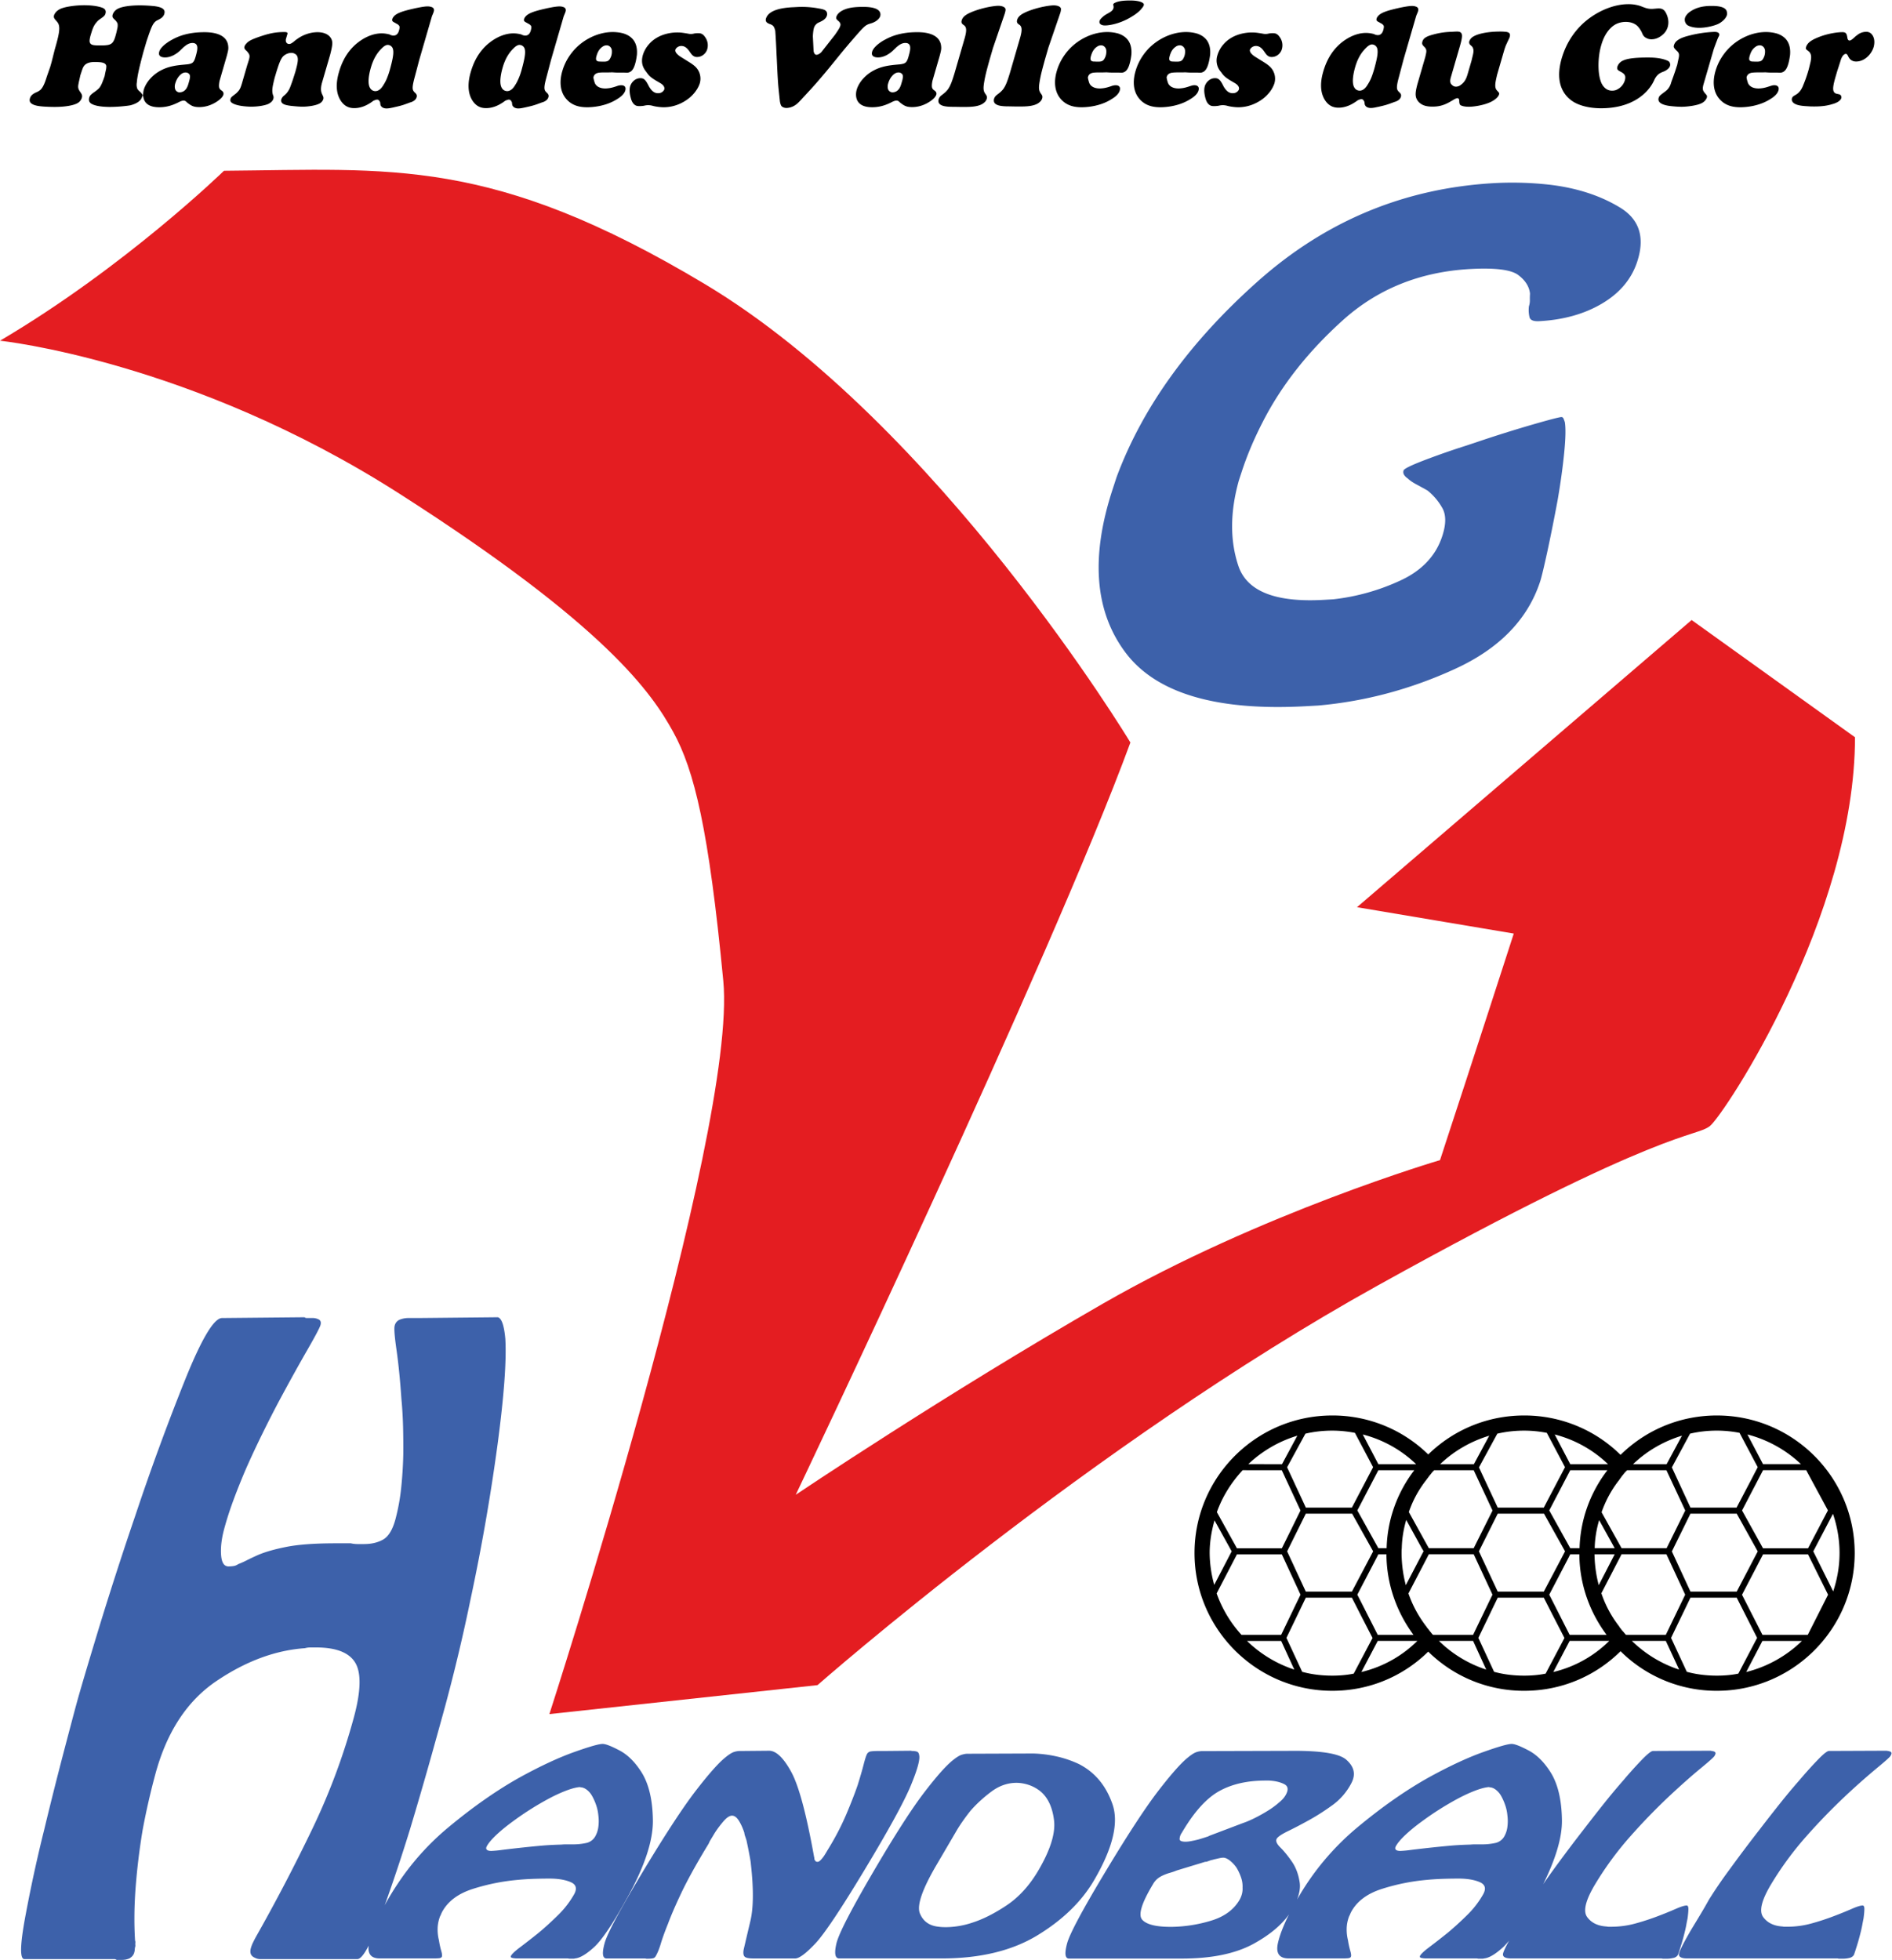
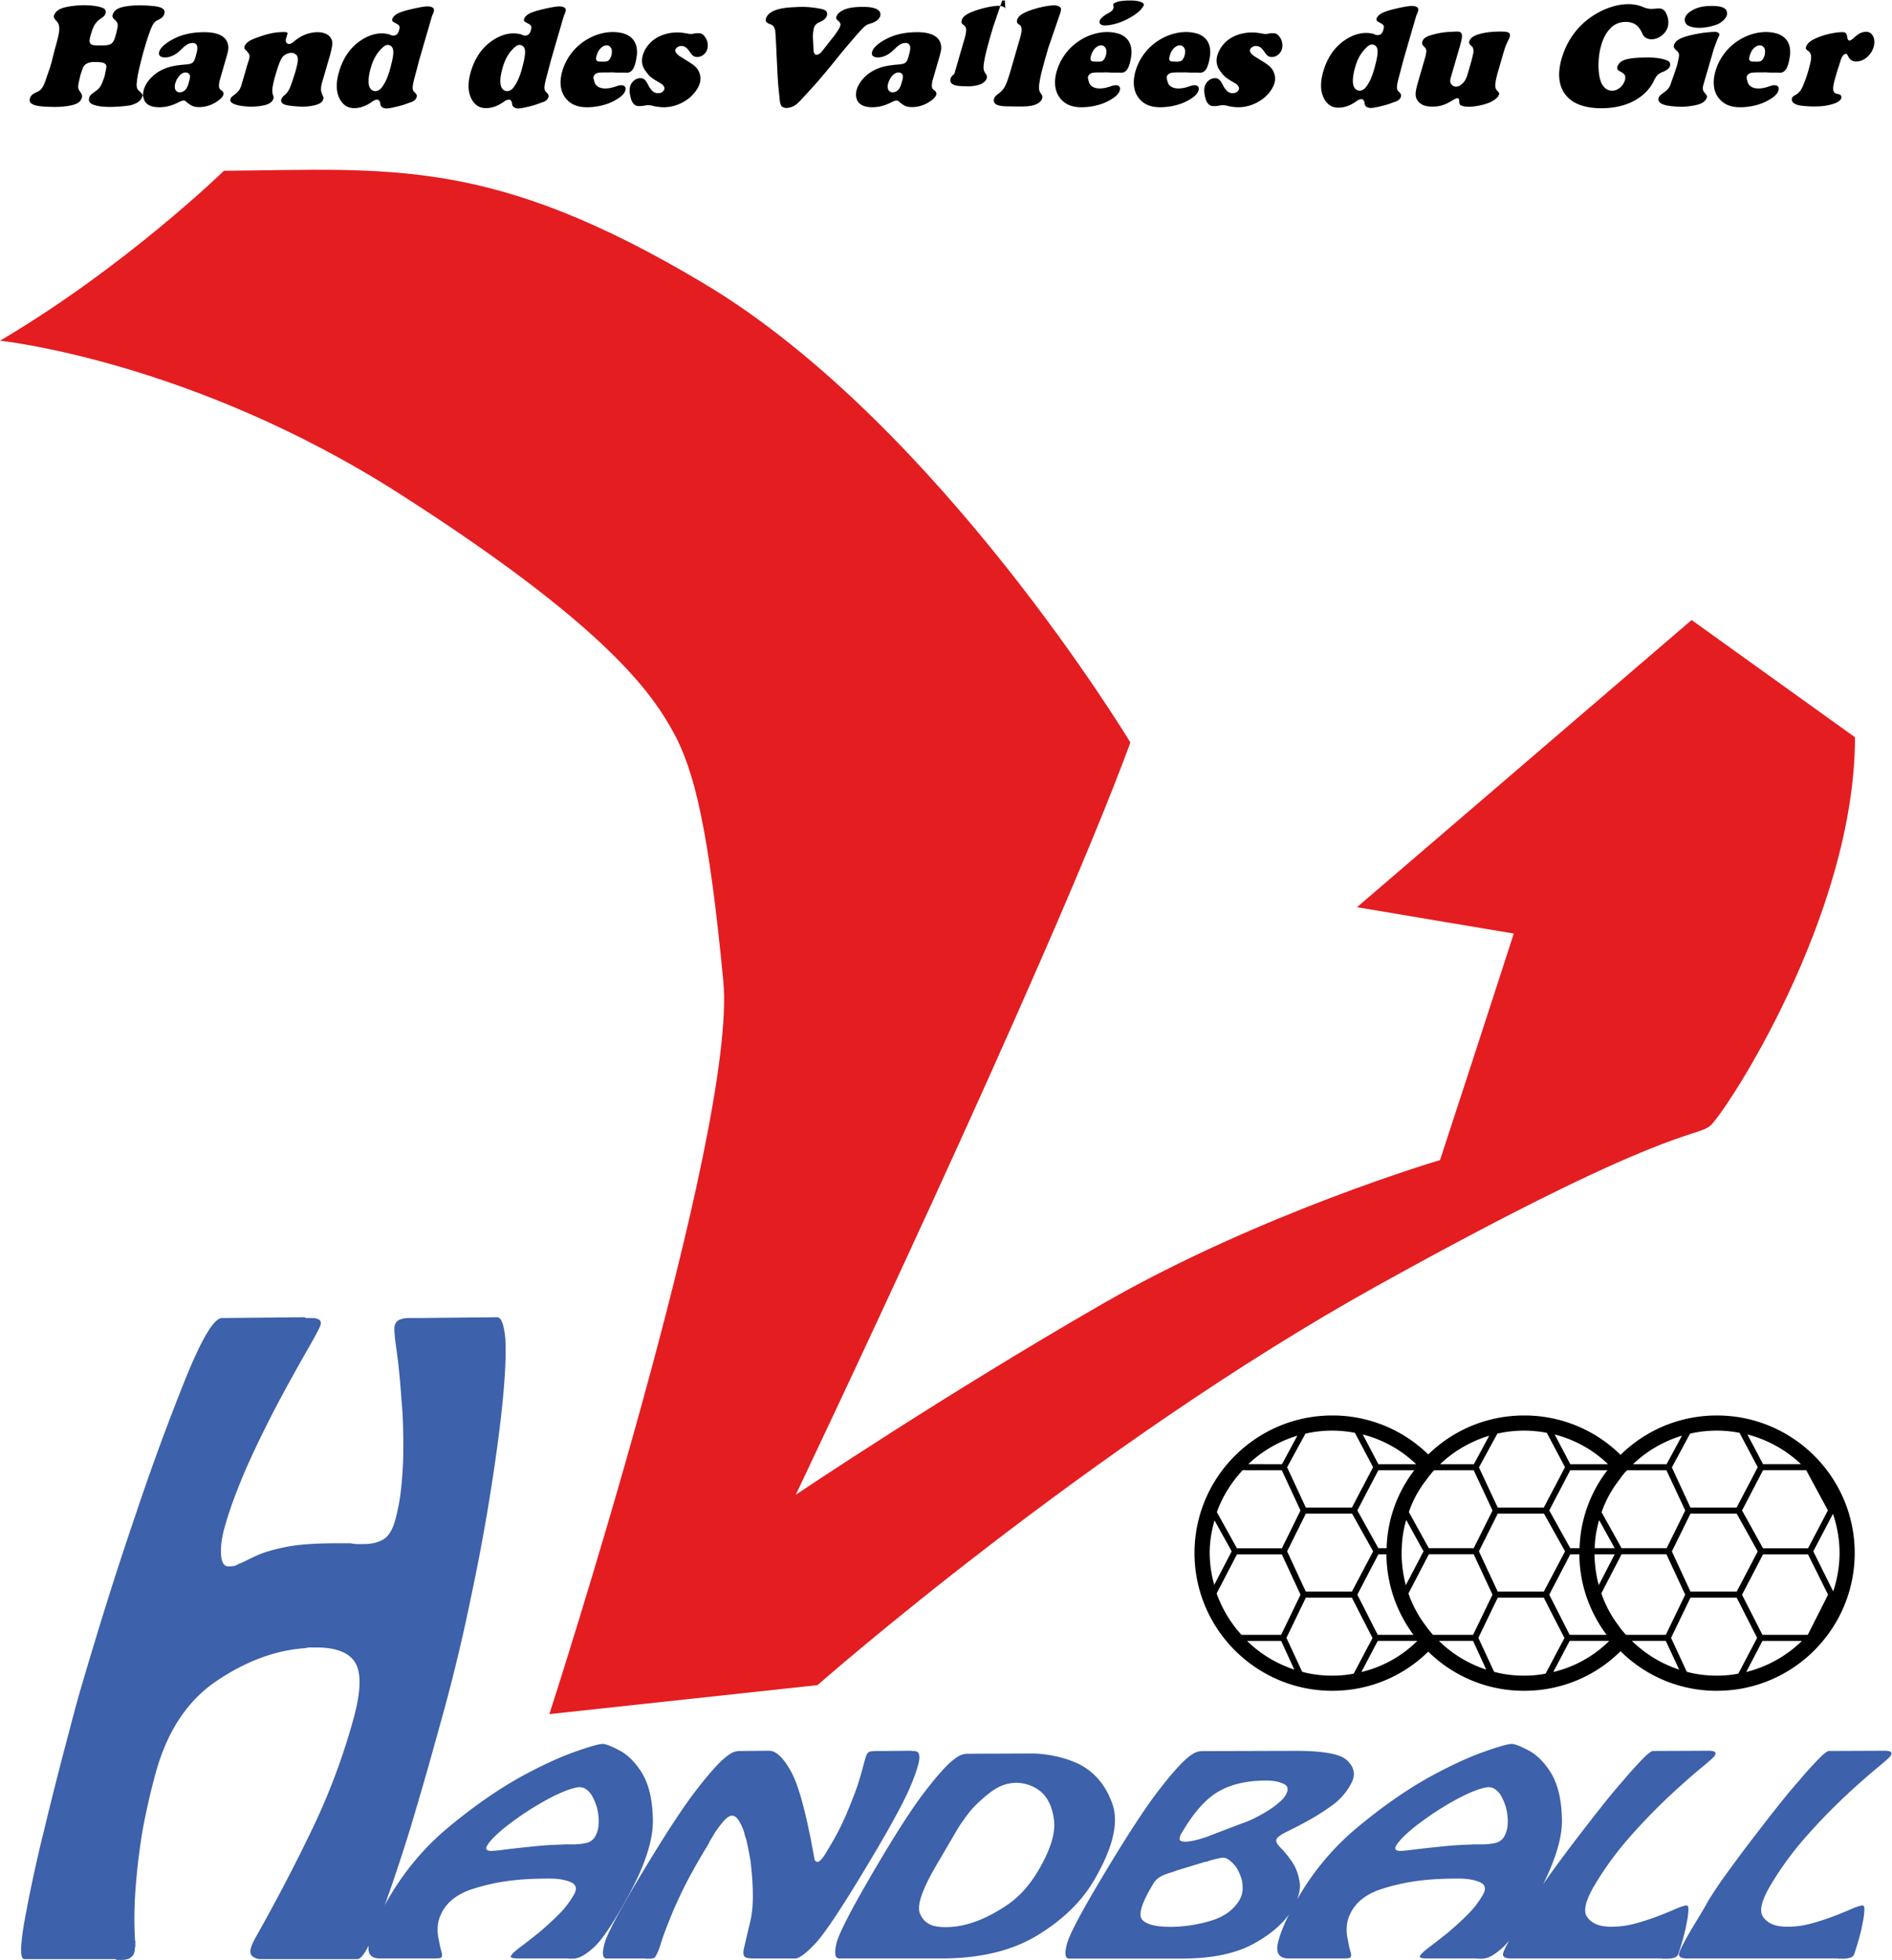
<svg xmlns="http://www.w3.org/2000/svg" width="124.846" height="129.333">
  <defs>
    <clipPath id="a" clipPathUnits="userSpaceOnUse">
      <path d="M0 97h93.634V0H0Z" />
    </clipPath>
  </defs>
  <g clip-path="url(#a)" transform="matrix(1.333 0 0 -1.333 0 129.333)">
    <path d="M0 0c1.044-1.892 1.761-4.826 2.479-12.326.717-7.5-8.609-36.293-8.609-36.293l13.272 1.434s13.532 11.903 27.75 19.793C49.109-19.5 50.609-20.087 51.326-19.5c.718.587 7.174 10.369 7.174 19.239l-8.087 5.804L33.848-8.674l7.761-1.305s-2.087-6.456-3.652-11.216c0 0-8.87-2.61-16.696-7.11-7.826-4.5-15.196-9.456-15.196-9.456S18.652-11.348 22.631-.521c0 0-9.5 15.77-21.066 22.695C-9 28.5-13.956 27.848-22.239 27.783c0 0-4.891-4.762-11.087-8.413 0 0 9.457-.979 19.761-7.566C-3.261 5.217-1.043 1.891 0 0" style="fill:#e41d21;fill-opacity:1;fill-rule:nonzero;stroke:none" transform="translate(33.326 60.787)" />
    <path d="M0 0a1.269 1.269 0 0 0-.145-.466.675.675 0 0 0-.42-.338 3.029 3.029 0 0 0-.761-.075h-.252a2.66 2.66 0 0 1-.26-.013 15.969 15.969 0 0 1-1.011-.055 63.64 63.64 0 0 1-1.917-.207 5.395 5.395 0 0 0-.532-.051c-.112 0-.188.02-.227.062-.04.042-.037.101.004.175.087.159.248.348.48.566.232.217.505.439.817.666a14.69 14.69 0 0 0 1.809 1.141c.3.158.586.288.859.39.275.101.494.154.661.162l-.007-.012c.112 0 .22-.039.326-.12a.99.99 0 0 0 .271-.32c.075-.133.141-.284.198-.451C-.05.887-.015.715 0 .539A2.114 2.114 0 0 0 0 0m2.698.32c-.014 1.008-.203 1.801-.568 2.378-.32.502-.682.861-1.087 1.073-.405.213-.682.321-.832.321-.186 0-.656-.134-1.408-.402-.753-.268-1.628-.673-2.626-1.217C-4.989 1.828-6.195.987-7.442-.051a12.92 12.92 0 0 1-2.48-2.762 13.771 13.771 0 0 1-.593-.966c-.022-.04-.039-.076-.061-.117A89.653 89.653 0 0 1-9.328-.144c.405 1.349.773 2.616 1.104 3.8.33 1.184.551 1.98.661 2.387a89.937 89.937 0 0 1 1.248 5.27 101.95 101.95 0 0 1 1.324 7.6c.319 2.393.448 4.137.385 5.232-.03.331-.076.584-.137.764-.061.177-.139.279-.232.306l-3.929-.039h-.509c-.139 0-.276-.026-.409-.076a.422.422 0 0 1-.262-.306c-.036-.128-.005-.528.092-1.203s.177-1.484.242-2.425c.041-.434.068-.885.081-1.355.011-.472.015-.937.011-1.395a20.118 20.118 0 0 0-.105-1.66 10.074 10.074 0 0 0-.284-1.547c-.139-.511-.339-.841-.599-.994-.261-.152-.58-.229-.959-.229h-.314c-.11 0-.222.012-.334.038h-.748c-1.018 0-1.821-.057-2.411-.171-.589-.115-1.064-.249-1.425-.402a12.631 12.631 0 0 1-.566-.267 4.317 4.317 0 0 0-.425-.191.55.55 0 0 0-.236-.096 1.714 1.714 0 0 0-.245-.018c-.219 0-.341.19-.368.572-.027.382.026.815.157 1.299.125.459.278.936.463 1.433.183.495.386.999.603 1.507.258.585.532 1.171.82 1.757.288.586.574 1.146.859 1.681.521.968.98 1.795 1.376 2.482.395.687.609 1.094.644 1.222.034.127.009.217-.077.268a.666.666 0 0 1-.338.076h-.254a.19.19 0 0 0-.125.039l-4.079-.039c-.4 0-1.009-1.018-1.83-3.055a121.805 121.805 0 0 1-2.464-6.722 184.769 184.769 0 0 1-1.845-5.71c-.545-1.794-.905-3.01-1.077-3.646-.104-.382-.313-1.172-.627-2.368a194.294 194.294 0 0 1-.969-3.858 72.128 72.128 0 0 1-.95-4.391c-.206-1.139-.241-1.783-.107-1.944.021-.025.047-.042.078-.042H-23.947c.03 0 .062-.012.094-.039h.27c.14 0 .266.027.38.078.016.006.027.023.041.032a.437.437 0 0 1 .191.273.55.55 0 0 1 .021.133.73.73 0 0 0 .032.173.856.856 0 0 0-.004.152.21.21 0 0 1-.013.114c-.053.841-.042 1.725.03 2.655.072.929.186 1.864.342 2.806a35.422 35.422 0 0 0 .635 2.788c.565 2.087 1.574 3.623 3.026 4.603 1.452.98 2.911 1.521 4.374 1.623a.991.991 0 0 0 .265.037h.284c.998 0 1.646-.254 1.948-.763.301-.51.276-1.413-.076-2.711a32.353 32.353 0 0 0-2.068-5.538 89.715 89.715 0 0 0-2.795-5.347 6.276 6.276 0 0 1-.126-.248 1.553 1.553 0 0 1-.109-.286c-.047-.179-.019-.313.086-.401.041-.035.087-.056.134-.078a.557.557 0 0 1 .235-.056h4.817c.134 0 .299.183.495.54.022.039.044.083.066.126l-.004-.048c-.031-.383.144-.586.554-.586h2.671c.124 0 .217.005.277.012.061.009.101.03.12.064.028.05.018.148-.024.295a4.217 4.217 0 0 0-.116.533 2.157 2.157 0 0 0-.064.559c.002.205.041.413.12.621a.958.958 0 0 1 .056.119c.015.038.034.077.057.12.288.518.793.892 1.518 1.122.726.231 1.467.379 2.227.446.275.027.545.042.812.051.266.008.517.012.754.012.423 0 .771-.059 1.042-.175.272-.117.328-.318.171-.603a4.571 4.571 0 0 0-.794-1.029c-.33-.326-.657-.624-.979-.891a38.85 38.85 0 0 0-.887-.691c-.256-.192-.409-.334-.46-.427-.032-.058-.013-.096.059-.112.072-.018.157-.026.258-.026H-1.521a.181.181 0 0 0 .067-.012H-1.229a.15.15 0 0 1 .063.012c.245.017.563.203.953.559.39.356.937 1.169 1.641 2.442C2.29-1.971 2.713-.688 2.698.32" style="fill:#3d61aa;fill-opacity:1;fill-rule:nonzero;stroke:none" transform="translate(29.621 6.599)" />
    <path d="M0 0c.333.8.473 1.306.423 1.521-.012.098-.051.158-.115.179a.65.65 0 0 1-.188.03H.057c-.006 0-.013.004-.019.013l-1.371-.013h-.305c-.12 0-.225-.005-.316-.018a.257.257 0 0 1-.197-.117c-.044-.074-.102-.25-.173-.526-.07-.276-.17-.62-.299-1.032-.145-.42-.33-.895-.555-1.427a13.03 13.03 0 0 0-.858-1.663l-.023-.037a1.71 1.71 0 0 0-.037-.061l-.063-.106-.071-.117a1.649 1.649 0 0 0-.196-.266c-.072-.079-.13-.117-.178-.117-.048 0-.083.013-.104.036a.471.471 0 0 0-.055.088.309.309 0 0 0-.003.055c.001.02-.002.035-.009.044-.384 2.141-.762 3.555-1.14 4.238-.376.685-.736 1.03-1.078 1.039l-1.424-.013h-.071a.983.983 0 0 1-.255-.048c-.11-.035-.258-.128-.448-.286-.332-.271-.811-.813-1.438-1.625-.626-.811-1.484-2.12-2.571-3.923-1.172-1.946-1.822-3.159-1.951-3.641-.13-.481-.103-.73.078-.748h1.928a.137.137 0 0 0 .055-.012h.126c.071 0 .139.006.199.018a.198.198 0 0 1 .137.094c.094.156.179.362.256.617.075.256.195.589.361 1.002.153.412.373.922.663 1.532.29.609.698 1.352 1.224 2.225l.056.092.078.13a.98.98 0 0 0 .079.16l.105.174.063.106.064.104c.136.206.28.396.432.569.152.172.288.259.408.259.119 0 .23-.082.335-.247.104-.165.193-.363.27-.593a.802.802 0 0 1 .046-.192c.022-.061.043-.126.063-.191.057-.264.106-.509.148-.736.044-.226.067-.377.07-.451.138-1.22.129-2.157-.027-2.812-.155-.655-.266-1.126-.332-1.415-.028-.164-.012-.278.046-.339.058-.063.201-.094.428-.094h2.098c.201.018.526.263.972.735.448.475 1.262 1.692 2.444 3.654C-1.092-2.184-.333-.8 0 0" style="fill:#3d61aa;fill-opacity:1;fill-rule:nonzero;stroke:none" transform="translate(45.078 8.611)" />
    <path d="M0 0c-.438-.747-.962-1.324-1.569-1.731-.607-.407-1.18-.695-1.718-.866a4.229 4.229 0 0 0-1.274-.219c-.075 0-.146.002-.212.005-.066.004-.129.01-.187.019-.447.048-.75.268-.91.658-.158.392.114 1.187.819 2.392l1.016 1.734c.076.129.171.276.287.441.117.167.245.34.388.518.3.342.644.657 1.032.946.389.289.802.432 1.24.432.199 0 .407-.036.621-.108.214-.074.409-.184.586-.33.357-.31.575-.783.652-1.42C.847 1.832.59 1.009 0 0m2.749-.5c.928 1.586 1.233 2.84.918 3.763-.318.923-.87 1.588-1.659 1.993a5.274 5.274 0 0 1-1.135.385 6.011 6.011 0 0 1-1.13.14l-3.199-.012h-.075c-.063 0-.151-.017-.263-.048-.114-.034-.265-.127-.455-.282-.334-.268-.806-.802-1.419-1.603-.612-.801-1.441-2.092-2.484-3.871-1.124-1.92-1.741-3.116-1.85-3.592-.11-.476-.069-.721.122-.738h5.088c1.902 0 3.48.38 4.733 1.14C1.193-2.464 2.13-1.556 2.749-.5" style="fill:#3d61aa;fill-opacity:1;fill-rule:nonzero;stroke:none" transform="translate(51.406 4.436)" />
    <path d="M0 0a1.269 1.269 0 0 0-.145-.466.675.675 0 0 0-.42-.338 3.029 3.029 0 0 0-.761-.075h-.252a2.66 2.66 0 0 1-.26-.013 15.969 15.969 0 0 1-1.011-.055 63.64 63.64 0 0 1-1.917-.207 5.395 5.395 0 0 0-.532-.051c-.112 0-.188.02-.227.062-.04.042-.037.101.004.175.087.159.248.348.48.566.232.217.505.439.817.666a14.69 14.69 0 0 0 1.809 1.141c.3.158.586.288.859.39.275.101.494.154.661.162l-.007-.012c.112 0 .22-.039.326-.12a.99.99 0 0 0 .271-.32c.075-.133.141-.284.198-.451C-.05.887-.015.715 0 .539A2.114 2.114 0 0 0 0 0m-12.556.4a5.836 5.836 0 0 0-.284-.129 3.332 3.332 0 0 0-.244-.093l-1.697-.643-.008-.013-.245-.08a7.763 7.763 0 0 0-.263-.08 4.84 4.84 0 0 0-.362-.08 1.563 1.563 0 0 0-.261-.031c-.205 0-.307.043-.308.13a.558.558 0 0 0 .094.29l.03.049a3.064 3.064 0 0 1 .044.075l.016.024c.581.964 1.182 1.615 1.804 1.952.622.338 1.376.507 2.261.507h.178c.302-.016.552-.075.754-.178.2-.103.219-.29.056-.562a1.11 1.11 0 0 0-.132-.174 1.745 1.745 0 0 0-.185-.173 3.986 3.986 0 0 0-.576-.42A7.85 7.85 0 0 0-12.556.4m-.589-3.745a1.18 1.18 0 0 0-.132-.309c-.288-.478-.757-.814-1.405-1.007a7.028 7.028 0 0 0-1.931-.303h-.054c-.729 0-1.2.117-1.411.353-.211.234-.033.822.533 1.76a.958.958 0 0 0 .325.346c.121.074.273.141.451.198.057.016.12.036.186.056.066.021.139.048.218.08l1.427.434-.007-.013a.94.94 0 0 1 .129.036c.046.018.091.033.137.05.041.009.084.018.126.031.044.013.086.023.127.03.07.017.135.032.197.044a.786.786 0 0 0 .163.019c.096 0 .205-.048.327-.143a1.6 1.6 0 0 0 .336-.364 2.57 2.57 0 0 0 .214-.464c.06-.169.085-.34.077-.512a1.01 1.01 0 0 0-.033-.322M8.799-5.131c.024.099.044.197.061.296.018.1.037.194.056.284.025.182.04.334.042.458.003.123-.026.186-.085.186-.108 0-.288-.057-.54-.167a17.74 17.74 0 0 0-.867-.353 12.006 12.006 0 0 0-1.108-.364 4.497 4.497 0 0 0-1.221-.167h-.116a.446.446 0 0 0-.11.012c-.439.025-.762.184-.969.475-.206.293-.07.835.406 1.626A15.93 15.93 0 0 0 6.116-.447 30.218 30.218 0 0 0 8.01 1.506c.601.56 1.115 1.015 1.541 1.366.426.351.659.558.699.624.05.082.063.141.041.173-.022.033-.061.054-.115.061a.123.123 0 0 1-.055.013.126.126 0 0 0-.055.013l-2.859-.013c-.084 0-.257-.134-.52-.401a20.309 20.309 0 0 1-.943-1.045 32.356 32.356 0 0 1-.97-1.161C4.433.707 4.094.273 3.759-.163a75.53 75.53 0 0 1-1.495-1.989 34.252 34.252 0 0 1-.494-.7c.618 1.25.941 2.316.928 3.172-.014 1.008-.203 1.801-.568 2.378-.32.502-.682.861-1.087 1.073-.405.213-.682.321-.832.321-.186 0-.656-.134-1.408-.402-.753-.268-1.628-.673-2.626-1.217C-4.989 1.828-6.195.987-7.442-.051a12.968 12.968 0 0 1-2.97-3.56c.118.31.167.594.128.847-.06.396-.186.734-.375 1.014-.197.288-.39.525-.577.711-.187.185-.248.331-.184.438.06.099.243.222.546.371.305.148.645.325 1.02.532.375.205.753.444 1.132.717a3.112 3.112 0 0 1 .999 1.136c.038.074.068.149.089.223.096.338-.019.648-.344.933-.324.285-1.135.43-2.433.439l-4.653-.013h-.071a.951.951 0 0 1-.255-.049c-.11-.034-.258-.127-.448-.285-.332-.271-.811-.813-1.438-1.625-.626-.811-1.484-2.12-2.571-3.924-1.172-1.945-1.822-3.158-1.951-3.64-.13-.482-.103-.731.078-.748h5.614c1.47 0 2.651.245 3.545.735.798.439 1.373.924 1.747 1.451-.277-.557-.459-1.029-.546-1.415-.115-.51.065-.765.538-.765h2.671c.124 0 .217.005.277.012.061.009.101.03.12.064.028.05.018.148-.024.295a4.217 4.217 0 0 0-.116.533 2.157 2.157 0 0 0-.064.559c.002.205.041.413.12.621a.958.958 0 0 1 .056.119c.015.038.034.077.057.12.288.518.793.892 1.518 1.122.726.231 1.467.379 2.227.446.275.027.545.042.812.051.266.008.517.012.754.012.423 0 .771-.059 1.042-.175.272-.117.328-.318.171-.603a4.571 4.571 0 0 0-.794-1.029c-.33-.326-.657-.624-.979-.891a38.85 38.85 0 0 0-.887-.691c-.256-.192-.409-.334-.46-.427-.032-.058-.013-.096.059-.112.072-.018.157-.026.258-.026H-1.521a.181.181 0 0 0 .067-.012H-1.229a.15.15 0 0 1 .063.012c.245.017.563.203.953.559.088.081.188.193.293.321-.153-.282-.253-.49-.289-.608-.056-.181.078-.272.401-.272h7.433a.137.137 0 0 0 .055-.012h.216c.107 0 .214.012.319.037a.334.334 0 0 1 .223.149c.01.016.055.15.134.401.081.252.156.525.227.822" style="fill:#3d61aa;fill-opacity:1;fill-rule:nonzero;stroke:none" transform="translate(74.621 6.599)" />
    <path d="M0 0a.123.123 0 0 1-.055.013.144.144 0 0 0-.055.012L-2.969.013c-.084 0-.257-.134-.52-.402a20.352 20.352 0 0 1-.943-1.045 30.683 30.683 0 0 1-.97-1.161c-.341-.428-.68-.862-1.015-1.299a73.905 73.905 0 0 1-1.495-1.989 22.278 22.278 0 0 1-1.003-1.471c-.132-.239-.26-.461-.384-.667a114.65 114.65 0 0 0-.428-.71l-.078-.13c-.331-.57-.525-.944-.58-1.125-.055-.182.078-.273.401-.273H-2.55a.136.136 0 0 0 .054-.012h.216c.108 0 .214.012.319.038a.334.334 0 0 1 .223.148c.01.017.055.15.134.401.081.252.156.526.228.823.023.098.043.197.061.296.018.099.037.194.055.284.025.181.04.334.042.458.004.123-.026.185-.085.185-.108 0-.288-.056-.54-.167a18.872 18.872 0 0 0-.867-.352 11.983 11.983 0 0 0-1.107-.364 4.466 4.466 0 0 0-1.222-.167h-.116a.455.455 0 0 0-.11.011c-.439.026-.761.185-.968.476-.206.293-.071.835.405 1.626A15.972 15.972 0 0 0-4.06-4.178a29.962 29.962 0 0 0 1.894 1.953A34.763 34.763 0 0 0-.625-.858c.426.35.66.557.699.624.05.082.064.14.041.172C.093-.028.055-.008 0 0" style="fill:#3d61aa;fill-opacity:1;fill-rule:nonzero;stroke:none" transform="translate(93.508 10.33)" />
-     <path d="m0 0 .307.017.307.017C2.945.24 5.203.845 7.393 1.85c2.189 1.005 3.591 2.448 4.207 4.328.071.221.191.724.362 1.51.168.785.337 1.625.503 2.519.14.813.247 1.58.32 2.302.073.721.086 1.238.037 1.55a1.79 1.79 0 0 1-.071.188c-.022.047-.059.07-.109.067-.103-.006-.536-.117-1.298-.336a65.776 65.776 0 0 1-2.962-.93c-.142-.047-.283-.093-.423-.141a37.877 37.877 0 0 1-2.15-.751c-.62-.24-.943-.402-.969-.481a.249.249 0 0 1 .023-.22.596.596 0 0 1 .185-.182c.095-.093.233-.189.415-.287.182-.097.369-.2.559-.307a3 3 0 0 0 .722-.846c.203-.342.206-.813.009-1.414-.321-.981-1.021-1.717-2.099-2.208a10.671 10.671 0 0 0-3.299-.919l-.249-.014-.25-.014c-2.379-.13-3.778.432-4.197 1.687-.419 1.254-.411 2.66.023 4.217l.078.24.079.24c.124.38.272.771.441 1.175.17.401.359.805.566 1.21.922 1.819 2.247 3.509 3.978 5.069 1.728 1.558 3.835 2.406 6.318 2.542 1.228.067 2.018-.032 2.372-.297.352-.265.547-.574.583-.926-.008-.099-.01-.202-.008-.31a.908.908 0 0 0-.046-.312 1.524 1.524 0 0 1 .03-.544c.04-.145.2-.21.483-.194 1.202.066 2.241.358 3.115.878.874.52 1.452 1.21 1.733 2.07.393 1.201.108 2.095-.856 2.68-.965.586-2.112.961-3.441 1.123a16.516 16.516 0 0 1-2.762.085c-4.453-.245-8.366-1.87-11.737-4.875-3.373-3.006-5.698-6.234-6.978-9.685l-.098-.3-.098-.301c-1.094-3.342-.888-6.028.622-8.058C-7.435.648-4.453-.245 0 0" style="fill:#3d61aa;fill-opacity:1;fill-rule:nonzero;stroke:none" transform="translate(64.642 62.063)" />
    <path d="M0 0h-2.229l-1.038 1.872.819 1.571.221.422h2.136L.984 1.876Zm1.559-.236c0-.664-.116-1.3-.314-1.899L.259-.152l.974 1.858c.208-.61.326-1.263.326-1.942M-.007-4.273a.08.08 0 0 1-.013-.013h-2.237l-.59 1.158-.421.827 1.041 2h2.225l.993-1.997zm-3.054-1.853.802 1.539h1.957a6.059 6.059 0 0 0-2.759-1.539m-1.45-.18c-.51 0-1.01.06-1.49.19l-.78 1.68.96 1.99h2.29l1.01-1.99-.93-1.77c-.34-.07-.7-.1-1.06-.1m-4.21 1.72h1.68l.66-1.42c-.89.29-1.68.78-2.34 1.42m-.42.45c-.05.05-.1.11-.14.17a.36.36 0 0 0-.07.1c-.38.49-.68 1.04-.88 1.64l.84 1.62.16.31h2.22l.91-1.96.02-.04-.96-1.99h-1.97c-.05.05-.09.1-.13.15m-3.47-1.99.81 1.54h1.96a5.854 5.854 0 0 0-2.77-1.54m-1.44-.18c-.51 0-1.02.06-1.49.19l-.78 1.68.96 1.99h2.28l.51-1 .51-.99v-.01l-.93-1.76c-.34-.07-.7-.1-1.06-.1m-4.22 1.72h1.69l.65-1.42c-.89.29-1.69.78-2.34 1.42m-.39.41c-.05.06-.1.12-.14.18-.03.03-.06.06-.07.09-.39.5-.7 1.06-.91 1.67l.87 1.67.14.27h2.22l.93-2-.96-1.99h-1.98c-.04.03-.07.07-.1.11m-3.45-1.95.81 1.54h1.96a5.854 5.854 0 0 0-2.77-1.54m-1.44-.18c-.51 0-1.02.06-1.49.19l-.78 1.68.96 1.99h2.28l.51-1 .51-.99v-.01l-.93-1.76c-.34-.07-.7-.1-1.06-.1m-4.22 1.718h1.69l.65-1.418a6.062 6.062 0 0 0-2.34 1.418m-1.505 2.353 1.006 1.934h2.221l.118-.253.807-1.743-.959-1.99h-1.962a6.05 6.05 0 0 0-1.231 2.052m-.345 1.999c0 .562.095 1.1.24 1.617l.85-1.533-.864-1.66a6.036 6.036 0 0 0-.226 1.576m1.633 4.101 1.937-.002.926-1.993-.684-1.39-.239-.48h-2.224l-.993 1.79c.28.78.723 1.479 1.277 2.075m2.707 1.709-.759-1.41-1.668.001a6.093 6.093 0 0 0 2.427 1.409m1.73.25c.38 0 .76-.04 1.12-.11l.9-1.7-1.05-2h-2.279l-.928 1.996.907 1.664c.43.1.87.15 1.33.15m4.15-1.66h-1.87l-.77 1.47c1.01-.26 1.91-.77 2.64-1.47m-.72-4.46v.06c0 .08 0 .16.01.24.01.48.09.95.22 1.4l.77-1.4.09-.15-.08-.15-.8-1.53c-.13.49-.2 1-.21 1.53m-1.24-.18.09.18h.4c.01-1.49.51-2.87 1.34-3.99h-1.77l-1.01 1.99zm-.95 2.35 1.04 1.99h1.78a6.602 6.602 0 0 1-1.37-3.86h-.41zm.78-2.02v-.01l-.31-.59-.74-1.4h-2.28l-.223.478-.702 1.516.303.614.622 1.252h2.29zm2.697 3.615.039.052c.042.057.09.119.114.143.05.07.11.14.18.2H-16.551l.93-1.99v-.01l-.93-1.86H-18.771l-.14.25-.85 1.54c.2.59.5 1.13.88 1.61l.047.065m3.053 2.105-.76-1.41h-1.67c.68.65 1.51 1.13 2.43 1.41m1.73.25c.38 0 .76-.04 1.12-.11l.9-1.7-1.05-2h-2.28l-.93 1.99.91 1.67c.43.1.87.15 1.33.15m4.15-1.66h-1.87l-.77 1.47c1.01-.26 1.91-.77 2.64-1.47m-.66-4.16c.01.48.09.95.22 1.39l.77-1.39zm-.01-.3h1l-.79-1.53c-.13.49-.2 1-.21 1.53m-1.29-.18.09.18h.45c.01-1.49.51-2.87 1.35-3.99h-1.83l-1.01 1.99zm-.95 2.35 1.04 1.99h1.84a6.611 6.611 0 0 1-1.38-3.86h-.46zm.78-2.02v-.01l-.31-.59-.74-1.4h-2.28l-.93 1.99v.01l.93 1.86h2.29zm2.799 3.691a.97.97 0 0 0 .071.089c.06.08.13.16.21.23H-7.011l.93-1.99v-.01l-.92-1.86h-2.23l-.16.29-.83 1.49c.2.57.49 1.11.86 1.58 0 0 .069.1.129.181m2.991 2.029-.76-1.41h-1.66c.68.65 1.5 1.13 2.42 1.41m2.71-3.86 1.04-1.87-1.04-1.99h-2.29l-.92 1.99.92 1.87zm-.98 4.11c.38 0 .76-.04 1.12-.11l.9-1.7-.315-.607-.732-1.393h-2.283l-.92 1.99.9 1.67c.43.1.87.15 1.33.15m4.16-1.658H-2.23l-.771 1.468a6.056 6.056 0 0 0 2.65-1.468m-4.16 2.408c-1.86 0-3.54-.74-4.77-1.95a6.769 6.769 0 0 1-4.77 1.95c-1.85 0-3.52-.73-4.75-1.93a6.765 6.765 0 0 1-4.75 1.93c-3.76 0-6.82-3.05-6.82-6.81s3.06-6.82 6.82-6.82c1.85 0 3.52.73 4.75 1.94a6.73 6.73 0 0 1 4.75-1.94c1.86 0 3.54.74 4.77 1.96a6.735 6.735 0 0 1 4.77-1.96c3.76 0 6.82 3.06 6.82 6.82 0 3.76-3.06 6.81-6.82 6.81" style="fill:#000;fill-opacity:1;fill-rule:nonzero;stroke:none" transform="translate(89.502 20.377)" />
    <path d="m0 0-.012.011A.428.428 0 0 0-.13.149a.587.587 0 0 0-.023.297c.028.333.11.711.335 1.546l.148.504.05.148c.124.362.214.624.319.753a.45.45 0 0 0 .186.144l.035.019c.09.046.24.123.288.287.023.081.018.146-.017.198-.077.12-.292.163-.492.19l-.067.005a7.212 7.212 0 0 1-.628.031c-.492 0-.901-.063-1.096-.169a.5.5 0 0 1-.256-.29c-.035-.123.013-.167.107-.254l.048-.049c.033-.043.075-.096.088-.146a.63.63 0 0 0-.017-.253l-.007-.035a3.311 3.311 0 0 0-.062-.257c-.096-.358-.174-.484-.449-.517-.112-.014-.178-.014-.375-.014-.233 0-.364.013-.43.088-.051.056-.048.133-.042.187.009.105.05.237.064.281.063.213.124.423.286.6.016.02.071.087.174.154l.065.047c.099.071.165.118.193.216.044.151-.017.25-.186.304-.077.027-.363.114-.873.114-.329 0-.951-.056-1.221-.206-.206-.116-.258-.273-.264-.29-.033-.116.02-.175.093-.257.027-.029.053-.06.078-.094.117-.153.116-.386-.003-.858a10.623 10.623 0 0 0-.126-.459l-.005-.018-.161-.64-.068-.236-.166-.476c-.065-.207-.155-.491-.304-.645a.671.671 0 0 0-.208-.128l-.059-.028c-.192-.095-.242-.198-.265-.276-.051-.173.048-.25.151-.302.148-.069.333-.088.496-.102.2-.014.39-.021.58-.021.519 0 .961.078 1.153.203a.45.45 0 0 1 .189.249c.035.123-.011.19-.075.284-.014.02-.029.041-.042.063-.088.139-.069.238-.039.389l.006.034.048.215.028.129.038.114c.044.135.078.241.118.309.138.236.444.236.592.236.291-.007.5-.025.539-.192a.837.837 0 0 0-.029-.233A11.19 11.19 0 0 1-1.743.78l-.003-.014c-.1-.287-.173-.483-.275-.594a1.518 1.518 0 0 0-.226-.187 1.651 1.651 0 0 1-.157-.122.316.316 0 0 1-.104-.159c-.02-.07-.036-.2.077-.282.223-.167.759-.18.926-.18h.03c.412 0 .875.056 1 .08l.017.004c.369.1.5.253.544.363l.057.139-.067.092A.423.423 0 0 1 0 0" style="fill:#000;fill-opacity:1;fill-rule:nonzero;stroke:none" transform="translate(6.925 92.488)" />
    <path d="m0 0-.011-.04c-.043-.15-.095-.338-.272-.434a.425.425 0 0 0-.182-.044l-.003-.001a.237.237 0 0 0-.222.178.496.496 0 0 0 .016.275c.075.259.237.437.363.498a.373.373 0 0 0 .136.033c.064 0 .122-.018.152-.047C.089.342.057.197 0 0m.766 2.459c-.628 0-1.148-.119-1.591-.365-.008-.004-.554-.284-.645-.597-.023-.082-.018-.147.017-.194.045-.06.141-.093.271-.093.241 0 .503.12.741.337.027.029.059.059.091.089l.087.084c.127.103.254.205.439.205.088 0 .153-.027.192-.08.09-.119.033-.35-.045-.618C.25.972.173.917.018.885-.045.87-.113.865-.157.861A.264.264 0 0 1-.198.857C-.639.818-1.03.77-1.438.541c-.382-.211-.695-.575-.797-.927a.9.9 0 0 1-.028-.153l-.014-.13-.005.007.034-.139c.074-.303.336-.456.779-.456.468 0 .8.169.999.269l.036.019c.09.032.121.041.17.041.078 0 .125-.046.166-.087l.015-.015c.185-.142.297-.219.593-.219.563 0 .983.331 1.097.457a.496.496 0 0 1 .095.15c.032.113-.029.174-.1.222l-.012.008c-.045.036-.075.068-.089.114-.024.062-.021.169.012.344l.363 1.252c.068.262.083.337.067.469-.02.259-.199.692-1.177.692" style="fill:#000;fill-opacity:1;fill-rule:nonzero;stroke:none" transform="translate(9.354 92.971)" />
    <path d="M0 0c-.324 0-.67-.108-.951-.297a2.209 2.209 0 0 1-.23-.174c-.109-.086-.165-.112-.227-.112a.158.158 0 0 0-.163.162c-.007.039.003.073.013.11l.05.172c.014.037.029.085.012.11-.009.014-.04.037-.138.037-.491 0-.812-.082-1.304-.253-.358-.128-.497-.205-.596-.327a.351.351 0 0 1-.084-.135c-.028-.094.021-.144.117-.232l.021-.019.003-.014v.001c.002 0 .007-.006.014-.014.025-.031.064-.078.082-.13.035-.098-.006-.224-.081-.453l-.013-.038-.26-.896c-.071-.246-.114-.346-.228-.459a.827.827 0 0 0-.125-.113 2.17 2.17 0 0 0-.074-.057c-.076-.058-.123-.093-.147-.174-.017-.06-.024-.148.114-.219.287-.161.894-.163.9-.163.389 0 .716.07.855.135.136.066.22.152.251.254.023.083.009.122-.018.193l-.008.022c-.054.206-.017.389.091.826l.072.243c.109.351.204.655.336.806a.612.612 0 0 0 .41.185.34.34 0 0 0 .181-.046c.237-.118.147-.449.022-.907a5.313 5.313 0 0 1-.053-.166c-.053-.166-.108-.339-.176-.511a1.092 1.092 0 0 0-.188-.35c-.042-.053-.087-.092-.126-.126a.408.408 0 0 1-.147-.192.184.184 0 0 1 .073-.214c.074-.054.202-.089.427-.114.295-.031.44-.038.566-.038.219 0 .642.046.844.168a.363.363 0 0 1 .167.205c.023.078-.004.132-.038.201-.018.038-.039.081-.053.131-.038.121-.028.289.028.484l.402 1.381c.121.473.142.647.042.814C.511-.04.182 0 0 0" style="fill:#000;fill-opacity:1;fill-rule:nonzero;stroke:none" transform="translate(15.72 95.43)" />
    <path d="M0 0v-.001a3.845 3.845 0 0 0-.169-.487A2.192 2.192 0 0 0-.34-.802c-.14-.229-.286-.278-.384-.278-.17 0-.25.135-.258.15-.058.087-.083.222-.077.395.006.173.044.385.115.627.153.528.377.793.554.964.13.127.223.153.277.153A.27.27 0 0 0 .15.987C.197.793.127.466 0 0m2.044 3.088-.004.001a.551.551 0 0 1-.185.026c-.127 0-.303-.031-.583-.087-.543-.122-.94-.224-1.096-.426a.182.182 0 0 0-.01-.015.276.276 0 0 1-.05-.092c-.028-.096.006-.13.129-.19l.019-.011a.447.447 0 0 1 .082-.045c.13-.082.148-.126.115-.27-.019-.084-.069-.309-.29-.309a.402.402 0 0 0-.192.057h-.004c-.069.017-.212.053-.387.053-.331 0-.684-.118-1.021-.342-.53-.354-.888-.867-1.092-1.571-.168-.577-.142-1.049.077-1.403.219-.345.494-.385.681-.385.378 0 .67.181.767.241.057.034.114.076.178.122l.011.006.039.015a.36.36 0 0 0 .133.038c.09 0 .127-.085.143-.121l.008-.012.006-.037c.004-.055.009-.111.038-.146.048-.086.169-.122.268-.122.111 0 .216.023.337.049l.043.01c.382.087.427.102.792.238.103.028.275.097.322.259a.18.18 0 0 1-.042.185.63.63 0 0 1-.044.045.38.38 0 0 0-.081.099c-.049.092-.036.25.05.582l.088.33.161.611.626 2.154c.012.031.023.058.035.084.021.051.042.098.056.148.018.061.016.111-.005.149-.029.051-.086.073-.118.082" style="fill:#000;fill-opacity:1;fill-rule:nonzero;stroke:none" transform="translate(19.305 93.592)" />
    <path d="M0 0v-.001a3.063 3.063 0 0 0-.247-.646A2.887 2.887 0 0 0-.34-.802c-.141-.229-.286-.278-.383-.278a.303.303 0 0 0-.259.15c-.058.087-.083.222-.077.395.007.173.045.385.115.627.153.529.377.793.554.964.13.127.223.153.277.153A.272.272 0 0 0 .151.987C.197.792.124.452 0 0m1.451.473.625 2.152.035.084c.022.051.042.098.057.148.018.061.016.111-.006.149-.028.051-.086.073-.118.082-.137.049-.325.031-.771-.06-.543-.122-.94-.224-1.096-.426l-.011-.015a.26.26 0 0 1-.049-.092c-.028-.096.006-.13.129-.19.039-.024.07-.044.101-.056.129-.082.147-.126.114-.27C.442 1.895.393 1.67.172 1.67a.406.406 0 0 0-.193.057h-.004c-.068.017-.211.053-.386.053-.331 0-.684-.118-1.022-.342-.53-.354-.887-.867-1.092-1.571-.168-.577-.142-1.049.077-1.403.219-.345.494-.385.682-.385.377 0 .67.181.766.241.057.034.115.076.179.122l.011.006.039.016a.372.372 0 0 0 .132.037c.09 0 .127-.084.142-.121l.01-.011.004-.023c.005-.068.01-.126.039-.162.049-.085.169-.121.269-.121.11 0 .213.023.332.049l.047.01c.383.087.428.102.792.238.103.028.275.096.322.259a.18.18 0 0 1-.042.185.462.462 0 0 1-.043.045.344.344 0 0 0-.081.099c-.05.092-.037.25.05.582z" style="fill:#000;fill-opacity:1;fill-rule:nonzero;stroke:none" transform="translate(25.828 93.592)" />
    <path d="M0 0c-.087-.218-.152-.27-.371-.27l-.064.001c-.041 0-.067.002-.099.003-.025.001-.057.001-.077.003-.046.007-.08.019-.104.044a.116.116 0 0 0-.032.089c-.002.001-.007.035.019.133l.001.003c.048.161.115.344.313.473a.34.34 0 0 0 .192.06.241.241 0 0 0 .163-.064.29.29 0 0 0 .094-.204A.704.704 0 0 0 0 0m1.189-.373c.046.158.069.319.08.397l.005.035c.047.544-.167.902-.639 1.06-.228.072-.48.078-.552.078-.789 0-1.609-.433-2.091-1.103-.277-.376-.378-.724-.412-.838-.094-.323-.192-.932.208-1.382.314-.359.739-.401 1.031-.401.195 0 .876.028 1.45.387.245.143.386.288.432.446.022.077.016.141-.018.186-.035.047-.098.071-.181.071a.612.612 0 0 1-.223-.045l-.102-.033-.021-.006a1.526 1.526 0 0 0-.438-.076c-.38 0-.496.191-.528.273a1.821 1.821 0 0 0-.065.243c-.007.019-.001.039.006.067.036.121.142.191.304.202.172.018.388.001.605.015.116-.008.218-.015.33-.015h.259c.044 0 .077-.001.105-.003.055-.001.082-.004.128.009.192.05.273.246.327.433" style="fill:#000;fill-opacity:1;fill-rule:nonzero;stroke:none" transform="translate(30.253 94.241)" />
    <path d="M0 0c-.097 0-.11 0-.208-.014a.613.613 0 0 0-.309-.008c-.295.05-.372.059-.549.059-.209 0-.925-.043-1.393-.59a1.44 1.44 0 0 1-.293-.521c-.131-.451.06-.701.163-.836l.013-.017c.114-.157.169-.235.469-.418l.187-.109c.065-.037.267-.152.228-.323-.023-.08-.133-.193-.296-.193h-.015c-.237 0-.359.192-.441.32-.16.32-.243.424-.43.424-.257 0-.45-.202-.509-.402-.045-.157-.031-.366.043-.622l.006-.023c.063-.189.167-.304.301-.327.103-.021.28 0 .315.006l.034.007c.045.01.114.024.195.024a.857.857 0 0 0 .244-.038c.053-.015.301-.065.52-.065.65 0 1.113.329 1.282.471.368.309.484.634.51.727a.822.822 0 0 1-.223.811c-.105.1-.243.188-.366.263l-.397.248c-.174.125-.248.23-.228.323.022.08.14.192.295.192.208 0 .323-.157.4-.261.11-.164.193-.286.381-.286.257 0 .447.192.502.381a.69.69 0 0 1-.115.62C.209-.021.096 0 0 0" style="fill:#000;fill-opacity:1;fill-rule:nonzero;stroke:none" transform="translate(34.577 95.38)" />
    <path d="m0 0 .061.019C.256.086.41.208.463.336.48.378.552.594.269.724.123.788-.089.82-.361.82H-.39c-.461 0-.76-.052-.999-.174-.201-.105-.273-.223-.298-.284C-1.705.318-1.72.257-1.69.217a.372.372 0 0 1 .077-.082c.044-.038.089-.077.107-.135.024-.05.006-.11-.014-.162-.04-.097-.122-.217-.188-.314a4.646 4.646 0 0 1-.057-.083l-.629-.801a.472.472 0 0 0-.195-.167.29.29 0 0 0-.085-.025c-.097 0-.124.085-.144.148l-.007.029-.037.74c.006.112.018.31.063.443a.443.443 0 0 0 .265.254l.036.018c.083.039.257.121.317.27a.262.262 0 0 1 .022.153c-.015.143-.145.192-.366.231A4.575 4.575 0 0 1-3.42.82c-.126 0-.253-.008-.383-.015C-4.58.775-5.04.6-5.169.283c-.029-.07-.033-.129-.012-.176.036-.082.144-.121.202-.141l.035-.014c.125-.052.169-.114.221-.313.031-.415.049-.831.067-1.233.009-.159.016-.321.024-.481.013-.29.028-.59.049-.882.015-.199.037-.402.058-.598l.032-.306c.038-.201.077-.249.154-.284a.373.373 0 0 1 .172-.039c.059 0 .129.012.21.034.213.068.329.179.481.339l.151.164c.282.303.574.617.84.934.26.301.511.61.754.91.135.166.27.333.407.498.293.351.565.666.833.965.245.263.312.284.491.34" style="fill:#000;fill-opacity:1;fill-rule:nonzero;stroke:none" transform="translate(43.1 95.863)" />
    <path d="m0 0-.011-.041c-.043-.15-.095-.337-.272-.434a.423.423 0 0 0-.185-.044.238.238 0 0 0-.222.177.497.497 0 0 0 .016.275c.075.26.237.438.364.498a.376.376 0 0 0 .135.034c.064 0 .123-.019.152-.048C.033.379.053.324.052.253A1.063 1.063 0 0 0 0 0m1.602-.42-.012.008c-.046.037-.075.067-.089.113-.024.062-.021.17.012.344l.363 1.253c.069.263.083.337.067.468-.02.26-.199.693-1.177.693-.627 0-1.148-.12-1.591-.366-.111-.052-.565-.322-.645-.597-.023-.082-.018-.147.017-.193.045-.06.141-.094.271-.094.243 0 .499.117.741.338.028.029.061.06.094.091.029.028.057.054.084.082.127.103.254.205.439.205.088 0 .153-.027.193-.08.089-.12.032-.351-.046-.619C.25.972.173.917.018.885A1.11 1.11 0 0 0-.157.861L-.198.857C-.639.818-1.03.769-1.438.54c-.382-.211-.695-.575-.797-.927-.052-.178-.058-.433.078-.614.128-.17.359-.256.688-.256.468 0 .8.168.999.269l.036.018c.09.033.121.042.17.042.078 0 .125-.047.166-.088l.015-.014c.186-.143.298-.22.593-.22.564 0 .983.331 1.097.458a.484.484 0 0 1 .095.15c.032.112-.029.173-.1.222" style="fill:#000;fill-opacity:1;fill-rule:nonzero;stroke:none" transform="translate(44.644 92.972)" />
-     <path d="M0 0c-.025.119-.21.163-.361.163-.17 0-.729-.075-1.284-.296-.22-.091-.461-.206-.523-.421-.04-.138.029-.187.09-.23a.296.296 0 0 0 .032-.024c.134-.1.113-.306.033-.604l-.523-1.804c-.12-.388-.199-.601-.323-.767-.091-.119-.197-.199-.268-.253a1.161 1.161 0 0 1-.059-.046.375.375 0 0 1-.125-.181c-.011-.039-.039-.171.07-.253.125-.098.336-.114.542-.122h.003l.279-.003c.094-.002.189-.004.282-.004H-2.029c.313 0 .748.011.97.214a.375.375 0 0 1 .129.188c.03.106 0 .152-.07.249-.107.152-.106.29-.048.628.048.288.129.584.207.871l.043.156.178.613.578 1.688C-.016-.148.01-.06 0 0" style="fill:#000;fill-opacity:1;fill-rule:nonzero;stroke:none" transform="translate(49.775 96.574)" />
+     <path d="M0 0c-.025.119-.21.163-.361.163-.17 0-.729-.075-1.284-.296-.22-.091-.461-.206-.523-.421-.04-.138.029-.187.09-.23a.296.296 0 0 0 .032-.024c.134-.1.113-.306.033-.604l-.523-1.804a1.161 1.161 0 0 1-.059-.046.375.375 0 0 1-.125-.181c-.011-.039-.039-.171.07-.253.125-.098.336-.114.542-.122h.003l.279-.003c.094-.002.189-.004.282-.004H-2.029c.313 0 .748.011.97.214a.375.375 0 0 1 .129.188c.03.106 0 .152-.07.249-.107.152-.106.29-.048.628.048.288.129.584.207.871l.043.156.178.613.578 1.688C-.016-.148.01-.06 0 0" style="fill:#000;fill-opacity:1;fill-rule:nonzero;stroke:none" transform="translate(49.775 96.574)" />
    <path d="M0 0c-.026.121-.211.164-.361.164-.17 0-.729-.075-1.284-.295-.22-.092-.461-.207-.523-.421-.04-.139.029-.188.09-.231a.55.55 0 0 0 .032-.023c.134-.101.113-.307.033-.605l-.524-1.803c-.12-.389-.199-.602-.322-.768-.091-.118-.198-.199-.268-.252a.808.808 0 0 1-.059-.047.373.373 0 0 1-.126-.181c-.011-.038-.038-.171.071-.252.125-.098.336-.114.542-.122h.003c.091 0 .185-.002.279-.004.094-.002.189-.004.282-.004H-2.029c.313 0 .747.011.97.215a.379.379 0 0 1 .129.188c.03.106 0 .152-.07.248-.107.152-.106.291-.048.629.048.287.129.584.207.87l.042.156.178.614.579 1.687A.655.655 0 0 1 0 0" style="fill:#000;fill-opacity:1;fill-rule:nonzero;stroke:none" transform="translate(52.52 96.595)" />
    <path d="m0 0-.001-.004C-.088-.218-.152-.27-.371-.27l-.063.001c-.042 0-.068.002-.1.004-.025 0-.057 0-.076.002-.047.007-.081.019-.105.044a.116.116 0 0 0-.032.089c-.002.001-.007.035.019.133.049.164.116.347.314.476a.345.345 0 0 0 .192.06.241.241 0 0 0 .163-.064.29.29 0 0 0 .094-.204A.704.704 0 0 0 0 0m.636 1.119a2.012 2.012 0 0 1-.553.078c-.789 0-1.609-.433-2.091-1.103a2.664 2.664 0 0 1-.412-.838c-.161-.559-.088-1.05.208-1.382.314-.359.739-.401 1.032-.401.195 0 .875.028 1.449.387.245.143.386.288.432.446.022.076.016.141-.018.186-.035.047-.098.071-.181.071a.612.612 0 0 1-.223-.045l-.102-.033-.021-.006a1.526 1.526 0 0 0-.438-.076c-.38 0-.496.191-.528.273a1.821 1.821 0 0 0-.065.243c-.007.021-.001.04.009.073.033.116.14.186.303.196.165.018.386.001.603.015a4.66 4.66 0 0 1 .331-.015h.258c.044 0 .077-.001.105-.003.055-.001.082-.004.128.009.192.05.273.246.327.433.046.158.069.318.08.396l.005.036c.047.544-.167.901-.638 1.06" style="fill:#000;fill-opacity:1;fill-rule:nonzero;stroke:none" transform="translate(54.73 94.241)" />
    <path d="M0 0c.217 0 .725.083 1.257.395.287.168.466.313.579.468a.397.397 0 0 1 .085.138.082.082 0 0 1-.014.08c-.072.095-.324.155-.66.155-.368 0-.608-.038-.759-.119-.026-.011-.069-.04-.076-.064A.251.251 0 0 1 .421.969.234.234 0 0 0 .418.851C.383.73.27.666.15.599L.114.578A1.158 1.158 0 0 1-.208.327a.284.284 0 0 1-.06-.113.142.142 0 0 1 .022-.125C-.203.032-.116 0 0 0" style="fill:#000;fill-opacity:1;fill-rule:nonzero;stroke:none" transform="translate(54.698 95.764)" />
    <path d="m0 0 .001.003c.047.161.114.344.312.473a.336.336 0 0 0 .193.06.239.239 0 0 0 .162-.064.295.295 0 0 0 .095-.203.726.726 0 0 0-.035-.272C.64-.221.576-.273.356-.273c-.02 0-.042.002-.063.001-.042 0-.067.002-.099.003-.025.001-.058.001-.077.003-.047.007-.081.019-.105.044a.116.116 0 0 0-.032.089C-.021-.132-.027-.098 0 0m1.428-1.697c.022.077.016.141-.018.186-.035.047-.097.072-.181.072-.082 0-.12-.013-.222-.046a8.55 8.55 0 0 1-.103-.033l-.022-.006A1.518 1.518 0 0 0 .445-1.6c-.38 0-.495.191-.527.273a1.66 1.66 0 0 0-.065.244c-.008.019-.002.038.006.066.035.122.142.192.305.202.166.019.387.003.604.015.115-.008.218-.015.33-.015h.258c.044 0 .078-.001.106-.003.054-.001.082-.004.127.009.193.05.274.247.328.433.045.159.069.32.08.397l.005.035c.047.544-.168.902-.639 1.06a2.01 2.01 0 0 1-.552.078c-.789 0-1.61-.433-2.092-1.103a2.634 2.634 0 0 1-.411-.838c-.094-.323-.192-.933.207-1.382.315-.359.739-.401 1.032-.401.195 0 .875.029 1.449.387.246.143.387.289.432.446" style="fill:#000;fill-opacity:1;fill-rule:nonzero;stroke:none" transform="translate(57.901 94.244)" />
    <path d="M0 0h-.014c-.237 0-.36.191-.442.319-.148.298-.232.425-.43.425-.257 0-.45-.202-.509-.402-.045-.158-.031-.369.043-.625l.006-.02c.063-.19.167-.304.301-.327.103-.021.279 0 .315.006l.034.007c.045.01.114.024.195.024a.895.895 0 0 0 .244-.038c.052-.015.299-.065.52-.065.649 0 1.113.329 1.282.47.357.301.476.609.511.728a.822.822 0 0 1-.224.81c-.106.102-.245.19-.366.264l-.398.248c-.173.125-.247.23-.228.322.024.082.142.193.296.193.207 0 .323-.157.4-.261.11-.163.192-.286.381-.286.257 0 .447.191.502.38a.689.689 0 0 1-.114.62c-.108.156-.216.178-.317.178-.097 0-.11 0-.207-.014a.617.617 0 0 0-.31-.008c-.295.05-.372.058-.549.058-.209 0-.925-.042-1.394-.589a1.432 1.432 0 0 1-.292-.521.845.845 0 0 1 .163-.836l.014-.017C-.475.886-.419.808-.12.625L.067.516C.133.479.334.363.296.192.273.113.165 0 0 0" style="fill:#000;fill-opacity:1;fill-rule:nonzero;stroke:none" transform="translate(61.034 92.41)" />
    <path d="M0 0c.115.396.27.644.415.815.048.058.095.106.139.149.13.126.222.153.277.153a.273.273 0 0 0 .264-.222C1.142.701 1.072.373.944-.092.82-.518.739-.684.604-.894c-.141-.23-.286-.278-.383-.278a.304.304 0 0 0-.26.15c-.057.087-.082.221-.076.395.007.173.045.385.115.627m-.822-2.014c.377 0 .67.182.766.242.057.034.115.075.179.122l.011.006.038.016a.382.382 0 0 0 .133.037c.09 0 .127-.084.142-.121l.01-.012.003-.022c.006-.068.011-.126.04-.162.049-.086.169-.121.269-.121.109 0 .212.023.332.049l.047.009c.383.088.428.103.792.239.103.028.275.096.322.258a.179.179 0 0 1-.042.185c-.014.018-.029.032-.043.046a.331.331 0 0 0-.081.099c-.05.092-.037.25.05.582l.249.941.625 2.153c.012.032.023.058.035.085.022.05.042.098.057.148.017.061.015.111-.006.149-.028.051-.086.073-.118.082-.137.049-.325.03-.771-.06-.543-.123-.941-.225-1.096-.426l-.011-.015a.265.265 0 0 1-.049-.093c-.028-.095.005-.13.128-.189.04-.025.071-.045.102-.056.129-.082.147-.127.114-.27-.019-.084-.069-.309-.289-.309a.415.415 0 0 0-.193.056H.919c-.068.017-.211.053-.386.053-.331 0-.684-.118-1.022-.341-.53-.354-.887-.867-1.092-1.571-.168-.577-.142-1.049.077-1.403.219-.346.494-.386.682-.386" style="fill:#000;fill-opacity:1;fill-rule:nonzero;stroke:none" transform="translate(67.085 93.707)" />
    <path d="M0 0c.108-.122.088-.208.028-.463L.022-.487l-.396-1.365c-.046-.187-.095-.381-.074-.548.028-.228.211-.421.466-.492.15-.042.304-.042.37-.042.449 0 .707.138 1.078.366.091.043.12.051.145.051.094 0 .095-.106.095-.145a.375.375 0 0 1 .033-.172c.036-.052.19-.107.446-.107.249 0 .693.074.977.193.214.079.466.25.513.414.02.068-.003.093-.054.147a.71.71 0 0 0-.051.056c-.134.151-.08.387.011.779l.326 1.126c.051.171.08.274.161.438.012.031.035.079.058.127.03.061.064.129.076.172.023.078.02.138-.009.178-.052.074-.183.082-.254.085-.072.008-.144.008-.207.008-.571 0-1.08-.095-1.328-.247a.427.427 0 0 1-.2-.234c-.021-.073.005-.119.022-.15A.351.351 0 0 1 2.287.09c.037-.032.076-.064.099-.131.051-.118.016-.26-.043-.496l-.031-.131-.186-.637c-.06-.209-.133-.409-.353-.56a.377.377 0 0 0-.219-.081.266.266 0 0 0-.203.082c-.139.112-.091.277-.045.435l.008.028.409 1.409c.045.155.129.443.117.586-.01.13-.084.188-.239.188-.083 0-.171-.007-.249-.013A3.652 3.652 0 0 1 .43.638C.024.532-.076.43-.12.279c-.035-.123.014-.172.101-.26Z" style="fill:#000;fill-opacity:1;fill-rule:nonzero;stroke:none" transform="translate(70.53 94.68)" />
    <path d="M0 0c.457-.249 1.016-.286 1.309-.286 1.417 0 2.109.628 2.396 1.002.128.164.186.285.233.382a.838.838 0 0 0 .176.266c.093.087.17.117.275.16l.06.025c.146.069.246.164.274.26a.206.206 0 0 1-.001.13c-.016.059-.035.099-.17.152-.354.137-.753.134-.924.135h-.022c-.614 0-1.011-.051-1.214-.154a.497.497 0 0 1-.271-.291c-.042-.145.019-.184.174-.266l.035-.019c.17-.099.21-.197.161-.392a.745.745 0 0 0-.464-.495C1.941.584 1.558.49 1.33.96l-.006.013c-.228.542-.109 1.36-.107 1.369.013.101.033.257.107.51.185.638.51.905.687 1.007.158.087.334.131.523.131.407 0 .588-.206.633-.269.046-.049.083-.112.108-.154l.02-.033.008-.011.03-.066c.055-.125.088-.201.224-.268a.5.5 0 0 1 .258-.06c.19 0 .383.081.558.236a.782.782 0 0 1 .237.369c.098.341-.048.638-.115.749-.102.159-.227.173-.337.173-.055 0-.112-.006-.168-.011-.06-.005-.12-.011-.179-.011-.187 0-.311.049-.444.1-.041.016-.083.033-.129.049a1.886 1.886 0 0 1-.574.085c-.687 0-1.472-.31-2.1-.828-.834-.693-1.1-1.532-1.188-1.808C-1.046.833-.414.233 0 0" style="fill:#000;fill-opacity:1;fill-rule:nonzero;stroke:none" transform="translate(77.945 91.95)" />
    <path d="M0 0c.396 0 .816.132.943.199.094.045.346.207.415.423.025.087.003.163-.007.199l-.004.015c-.042.102-.166.247-.728.247H.574c-.411 0-.752-.09-1.011-.269A.699.699 0 0 1-.688.555.342.342 0 0 1-.599.136C-.54.097-.355 0 0 0" style="fill:#000;fill-opacity:1;fill-rule:nonzero;stroke:none" transform="translate(84.124 95.647)" />
    <path d="M0 0c-.078-.058-.159-.118-.205-.172A.218.218 0 0 1-.25-.263c-.034-.115.009-.207.129-.279.104-.058.265-.103.454-.124a5.61 5.61 0 0 1 .542-.037c.254 0 .823.06 1.047.204a.493.493 0 0 1 .213.249c.025.084-.008.125-.072.196-.029.033-.062.07-.088.116-.061.098-.038.203-.017.305l.519 1.784a23.283 23.283 0 0 0 .176.471c.004.013.011.028.017.043l.014.032a.455.455 0 0 0 .03.062.272.272 0 0 1 .031.07.125.125 0 0 1-.007.096c-.035.055-.105.081-.231.081a5.948 5.948 0 0 1-1.206-.174c-.227-.058-.479-.122-.663-.281a.447.447 0 0 1-.128-.195c-.03-.103-.016-.134.127-.279.084-.071.102-.116.116-.167v-.004c.018-.084-.017-.219-.017-.22a9.536 9.536 0 0 1-.057-.266l-.012-.052a23.817 23.817 0 0 1-.069-.214A4.48 4.48 0 0 0 .523.931 8.255 8.255 0 0 0 .439.694L.4.587A2.794 2.794 0 0 1 .363.48.766.766 0 0 0 .164.131 1.74 1.74 0 0 0 0 0" style="fill:#000;fill-opacity:1;fill-rule:nonzero;stroke:none" transform="translate(82.357 92.44)" />
    <path d="m0 0 .001.003c.047.161.114.344.312.473a.342.342 0 0 0 .193.06.239.239 0 0 0 .162-.064.295.295 0 0 0 .095-.203.726.726 0 0 0-.035-.272C.64-.221.576-.273.356-.273c-.019 0-.04.002-.063.001-.042 0-.067.002-.099.003-.025.001-.058.001-.077.003-.047.007-.08.019-.105.044a.116.116 0 0 0-.032.089C-.021-.132-.027-.098 0 0m-1.692-.747c-.094-.323-.192-.933.207-1.382.315-.359.739-.401 1.032-.401.195 0 .875.029 1.449.387.246.143.387.289.432.446.022.077.016.141-.018.186-.035.047-.097.072-.181.072-.082 0-.12-.013-.222-.046a8.55 8.55 0 0 1-.103-.033l-.021-.006A1.512 1.512 0 0 0 .445-1.6c-.38 0-.495.191-.527.273a1.66 1.66 0 0 0-.065.244c-.008.019-.002.038.006.066.035.122.142.192.305.202.166.019.386.003.604.015.115-.008.218-.015.33-.015h.258c.044 0 .078-.001.106-.003.054-.001.081-.004.127.009.193.05.274.247.328.433.045.159.069.32.08.397l.005.035c.047.544-.168.902-.639 1.06a2.012 2.012 0 0 1-.553.078C.021 1.194-.799.761-1.281.091a2.624 2.624 0 0 1-.411-.838" style="fill:#000;fill-opacity:1;fill-rule:nonzero;stroke:none" transform="translate(86.609 94.244)" />
    <path d="M0 0a.334.334 0 0 1-.278.122.691.691 0 0 1-.431-.152 1.134 1.134 0 0 1-.11-.085c-.134-.129-.216-.187-.274-.194h-.001c-.063 0-.099.046-.113.137-.031.2-.063.278-.25.278-.189 0-.636-.046-1.109-.222-.253-.098-.511-.21-.631-.396-.039-.061-.044-.078-.054-.112-.029-.098-.009-.113.066-.17l.059-.047c.173-.14.126-.375.095-.53-.037-.157-.073-.311-.118-.464a7.027 7.027 0 0 0-.287-.789l-.008-.012-.01-.019a.818.818 0 0 0-.199-.263c-.045-.04-.095-.068-.138-.093-.079-.045-.136-.078-.16-.159-.03-.104.031-.183.071-.22.159-.142.484-.16.744-.174l.028-.002c.087-.007.184-.007.278-.007.341 0 .634.038.87.114.098.025.392.115.452.297a.154.154 0 0 1-.078.182c-.023.009-.058.016-.092.023-.064.013-.132.026-.173.077-.129.133-.026.487.105.935.034.119.073.237.111.353.036.112.072.222.104.332.048.137.107.225.181.27a.12.12 0 0 0 .062.021c.059 0 .085-.051.101-.081l.016-.031c.039-.08.131-.267.397-.267.428 0 .767.373.869.723C.113-.56.196-.229 0 0" style="fill:#000;fill-opacity:1;fill-rule:nonzero;stroke:none" transform="translate(92.656 95.326)" />
  </g>
</svg>